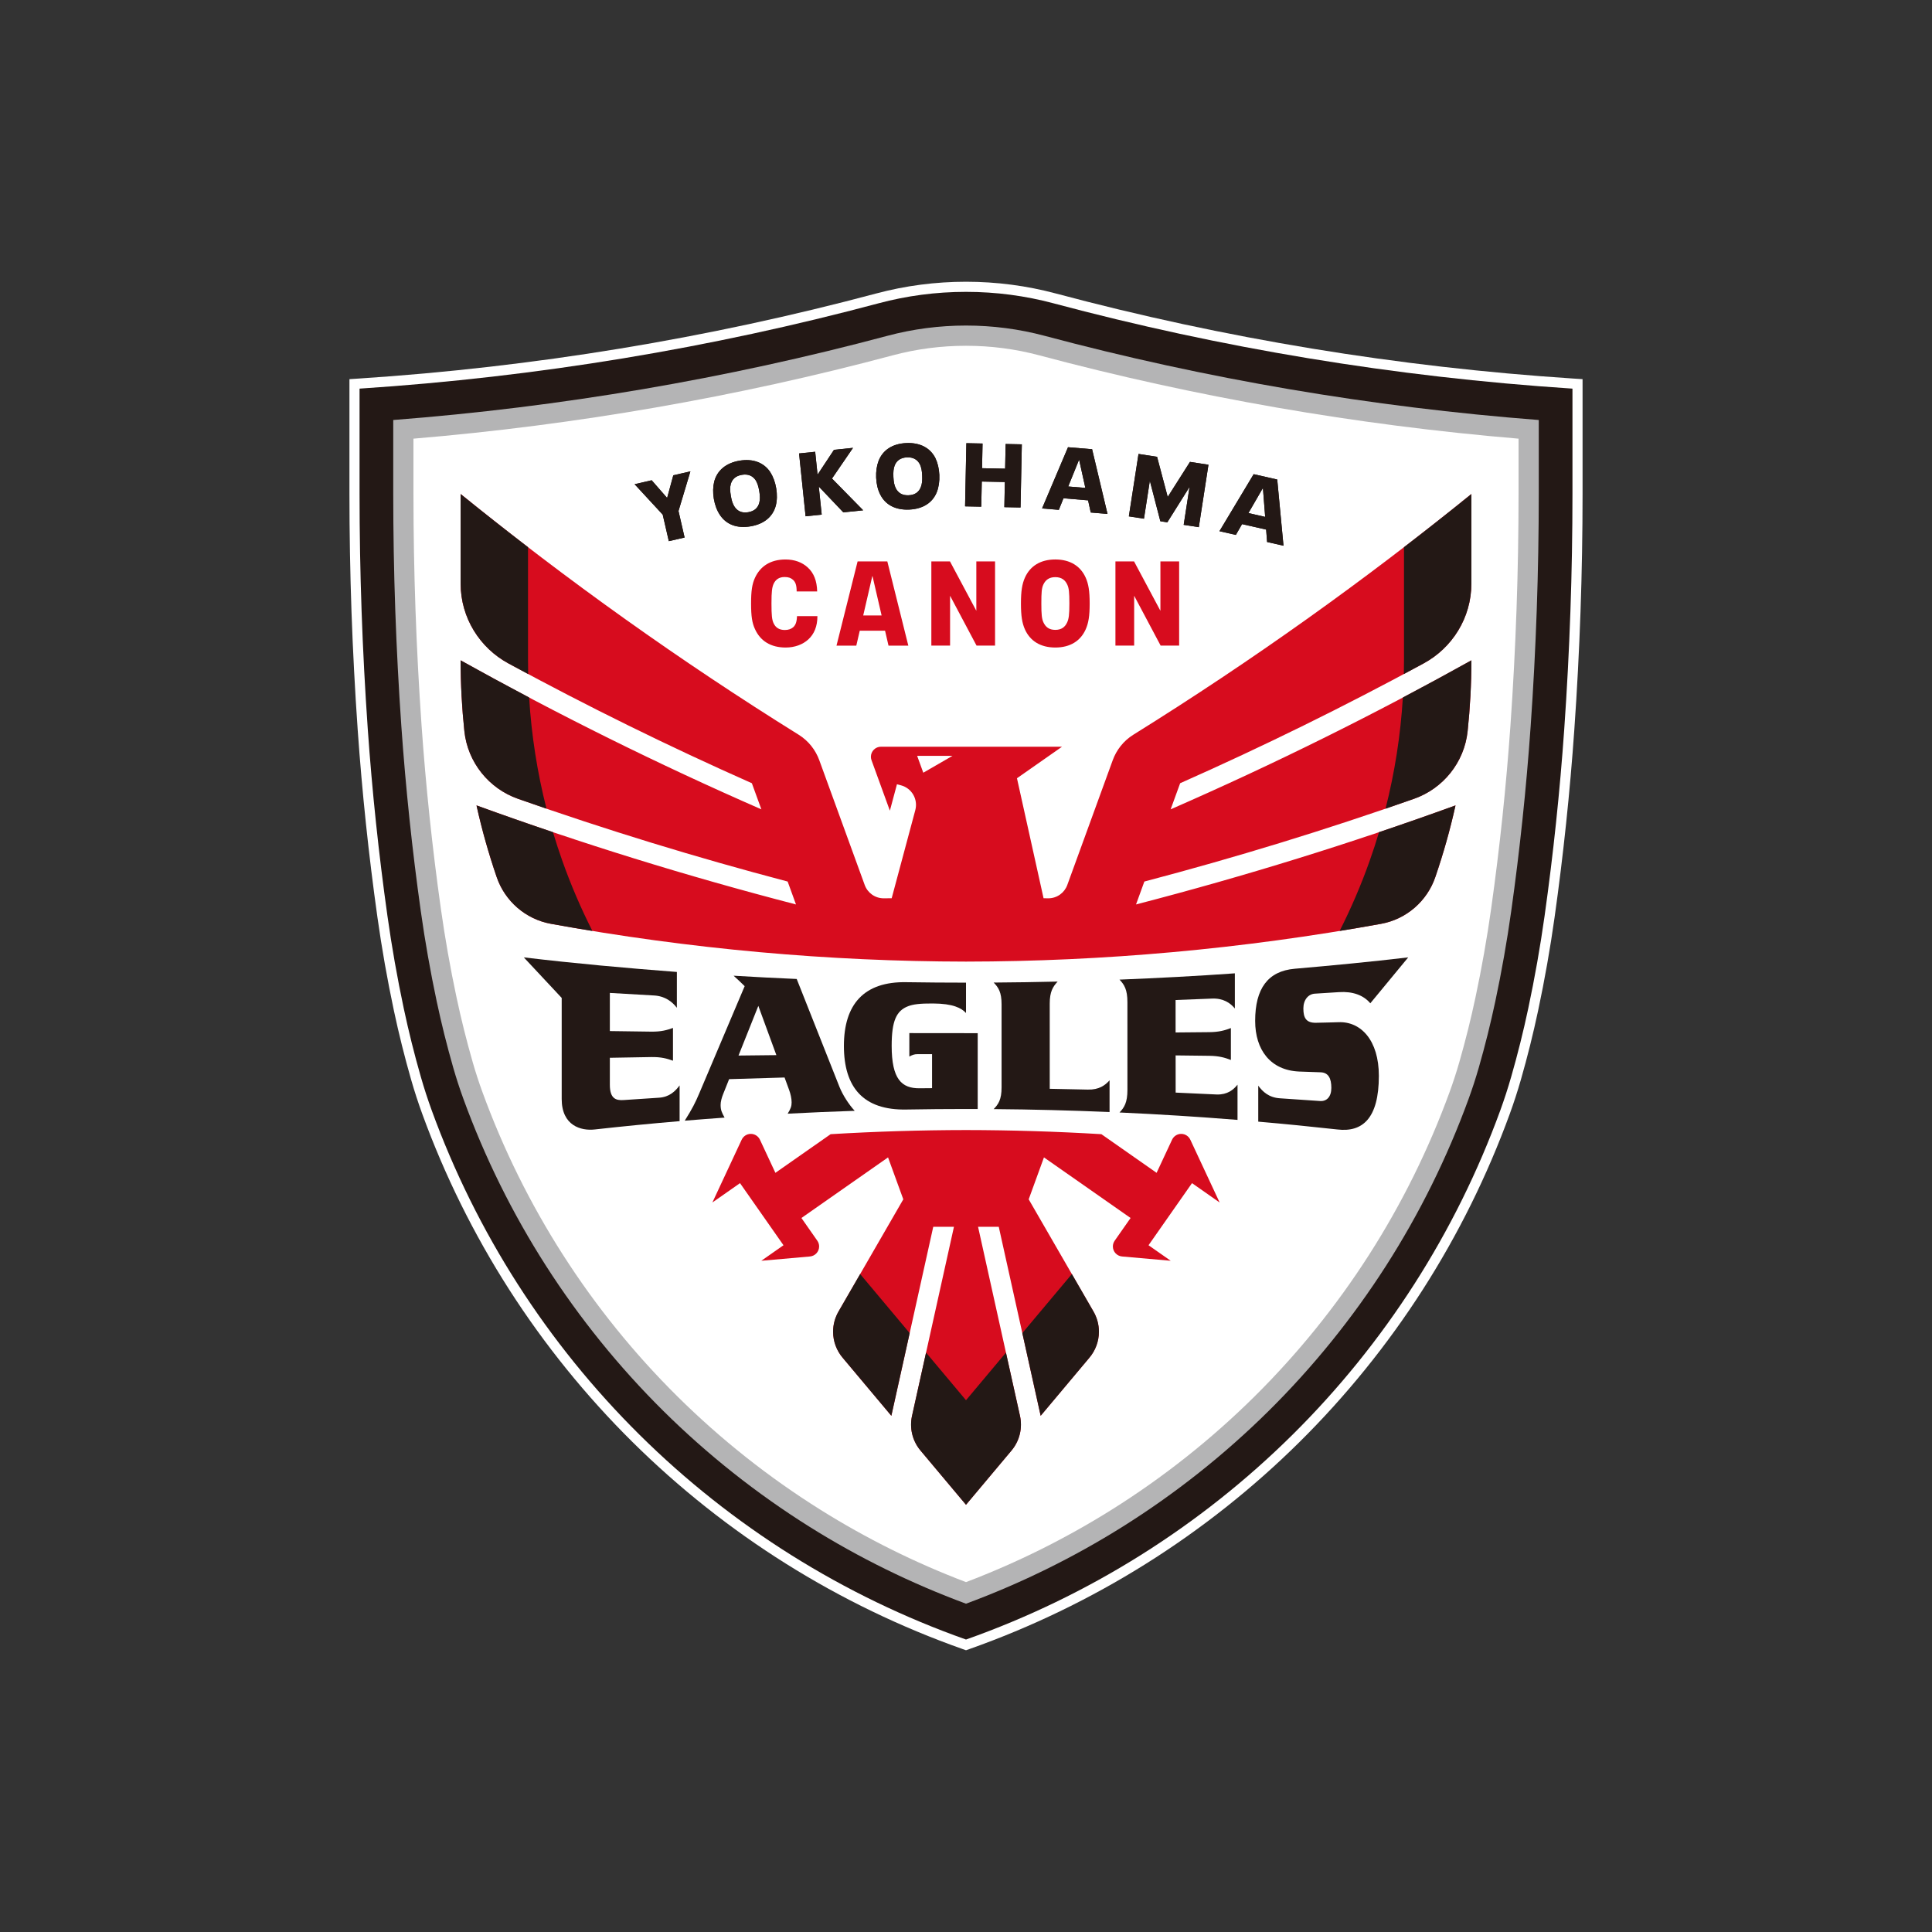
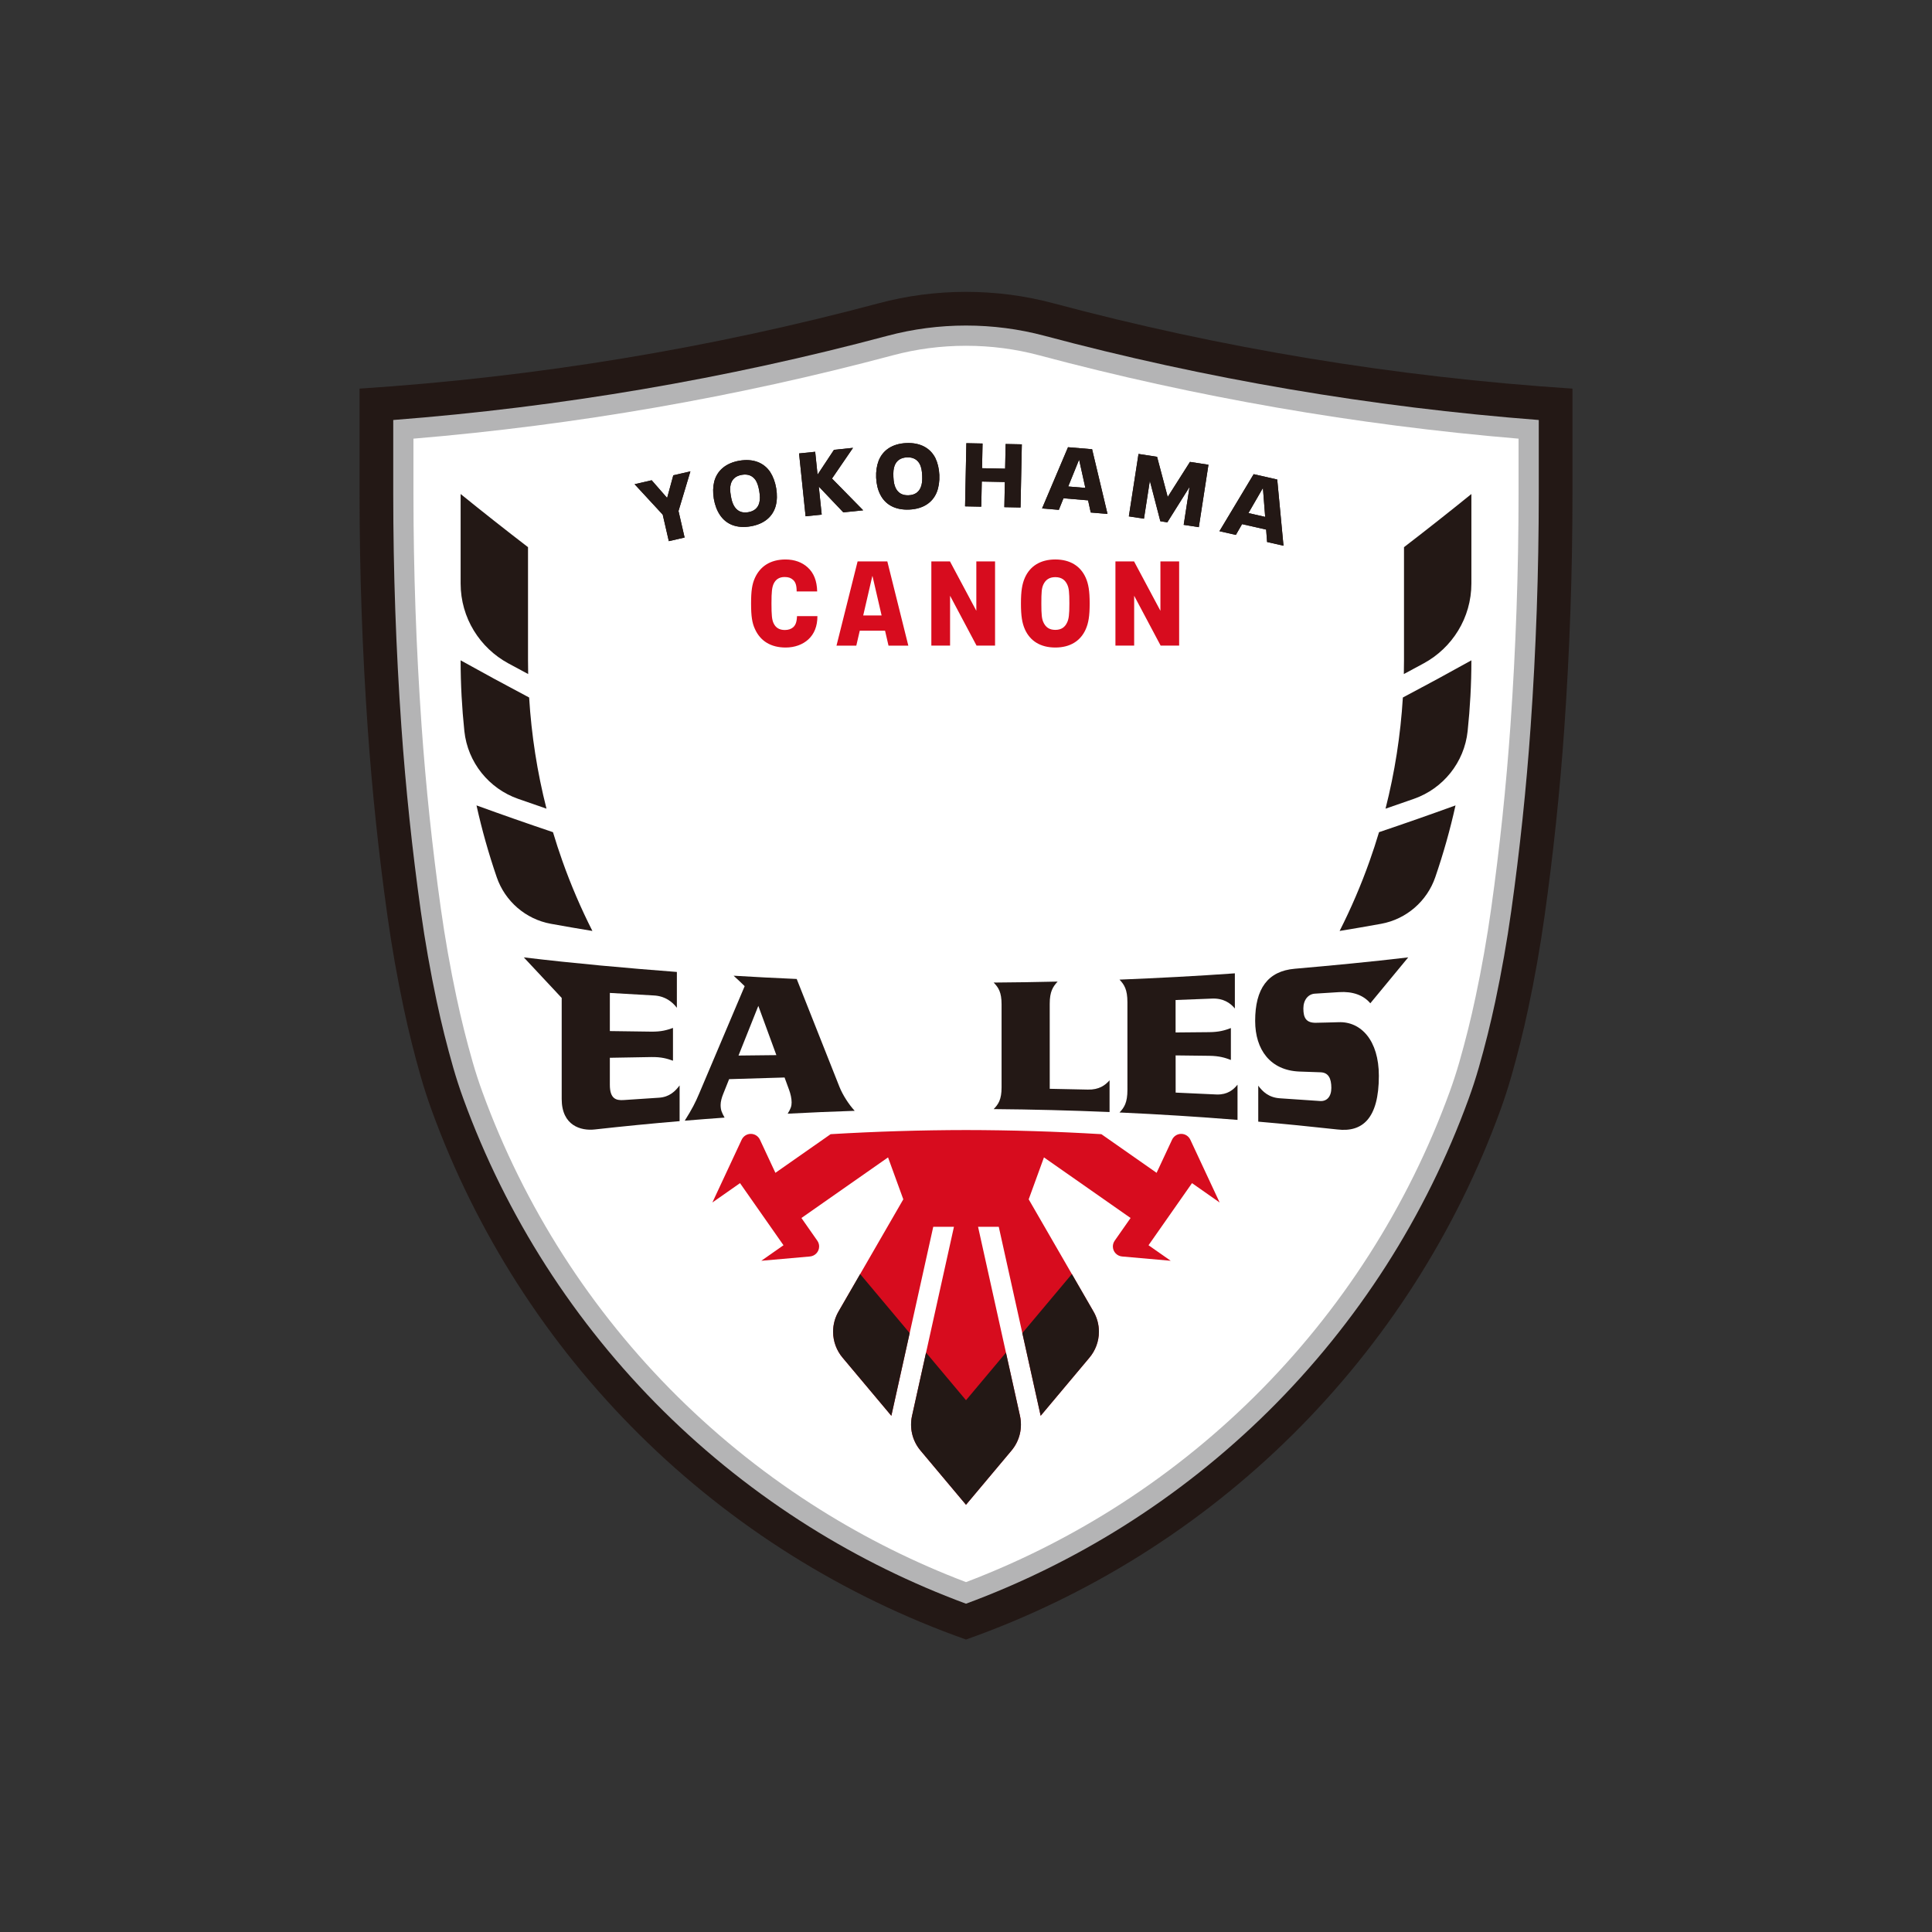
<svg xmlns="http://www.w3.org/2000/svg" id="emblem_eagles" viewBox="0 0 600 600">
  <rect x="0" y="0" width="600" height="600" fill="#333333" stroke="none" />
-   <path d="M298.955,512.13c-19.165-6.773-37.611-15.685-54.83-26.485-17.22-10.799-33.271-23.526-47.713-37.827-14.437-14.301-27.318-30.224-38.281-47.334-10.963-17.11-20.042-35.463-26.996-54.553-.635-1.742-1.248-3.519-1.821-5.283-.573-1.764-1.124-3.559-1.632-5.34-1.014-3.528-1.98-7.126-2.866-10.685-.891-3.563-1.729-7.188-2.491-10.777-1.014-4.776-1.958-9.635-2.809-14.442-.847-4.811-1.623-9.697-2.302-14.534-1.354-9.635-2.558-19.425-3.576-29.095-1.019-9.675-1.879-19.5-2.558-29.206-.847-12.118-1.49-24.421-1.918-36.565-.423-12.144-.639-24.461-.639-36.61v-35.644l2.937-.19c54.306-3.554,108.356-12.44,160.646-26.414,9.053-2.421,18.437-3.647,27.896-3.647s18.847,1.226,27.9,3.647c52.286,13.974,106.336,22.86,160.646,26.414l2.932.19v35.644c0,12.149-.216,24.469-.639,36.61-.423,12.149-1.067,24.452-1.918,36.565-.679,9.71-1.539,19.535-2.558,29.206-1.014,9.675-2.218,19.464-3.572,29.095-.679,4.833-1.455,9.723-2.306,14.534-.847,4.807-1.79,9.666-2.809,14.442-.763,3.589-1.601,7.214-2.487,10.777-.891,3.559-1.852,7.153-2.866,10.685-.512,1.781-1.063,3.581-1.636,5.34-.569,1.76-1.182,3.537-1.817,5.283-6.954,19.09-16.038,37.443-27.001,54.553-10.963,17.11-23.839,33.033-38.281,47.334-14.437,14.301-30.489,27.027-47.709,37.827-17.22,10.799-35.67,19.711-54.83,26.485l-1.05.37-1.045-.37Z" style="fill: #fff;" />
  <path d="M111.662,120.692v32.703c0,12.166.212,24.337.639,36.499.423,12.162,1.063,24.315,1.909,36.46.679,9.71,1.53,19.411,2.549,29.091,1.019,9.684,2.205,19.35,3.563,28.99.675,4.82,1.438,9.631,2.284,14.424s1.777,9.573,2.787,14.332c.758,3.572,1.583,7.131,2.465,10.672.886,3.545,1.83,7.073,2.84,10.579.503,1.755,1.036,3.501,1.601,5.239.564,1.737,1.16,3.462,1.782,5.177,13.816,37.924,35.855,72.324,64.541,100.731,28.685,28.407,63.306,50.121,101.379,63.584,38.074-13.463,72.694-35.176,101.379-63.584,28.685-28.407,50.725-62.808,64.541-100.731.622-1.715,1.217-3.44,1.782-5.177.564-1.737,1.098-3.484,1.601-5.239,1.01-3.506,1.954-7.034,2.84-10.579.882-3.541,1.707-7.1,2.465-10.672,1.01-4.758,1.94-9.538,2.787-14.332.847-4.793,1.61-9.604,2.289-14.424,1.354-9.64,2.54-19.306,3.559-28.99,1.019-9.679,1.87-19.381,2.549-29.091.851-12.145,1.486-24.298,1.909-36.46.428-12.162.639-24.333.639-36.499v-32.703c-55.395-3.625-109.317-12.634-161.25-26.516-8.643-2.306-17.723-3.537-27.089-3.537s-18.446,1.23-27.089,3.537c-51.933,13.882-105.855,22.891-161.25,26.516" style="fill: #231815;" />
  <path d="M300.001,498.044c-16.973-6.275-33.324-14.314-48.652-23.923-16.373-10.27-31.635-22.37-45.367-35.966-13.727-13.6-25.973-28.743-36.398-45.01-10.42-16.267-19.059-33.721-25.669-51.872-.582-1.592-1.142-3.219-1.667-4.829-.525-1.614-1.027-3.259-1.495-4.89-.966-3.373-1.892-6.813-2.743-10.226-.847-3.409-1.649-6.879-2.381-10.314-.983-4.617-1.896-9.322-2.716-13.974-.825-4.652-1.574-9.384-2.231-14.063-1.332-9.476-2.514-19.107-3.515-28.628-1.001-9.516-1.848-19.182-2.518-28.729-.838-11.959-1.473-24.104-1.892-36.094-.419-11.986-.631-24.143-.631-36.133v-22.957c51.898-4,103.483-12.784,153.489-26.15,7.907-2.112,16.113-3.184,24.386-3.184s16.479,1.071,24.386,3.184c50.006,13.366,101.591,22.15,153.489,26.15v22.957c0,11.99-.212,24.152-.631,36.133-.419,11.99-1.054,24.13-1.892,36.094-.67,9.551-1.517,19.218-2.518,28.729-1.001,9.521-2.183,19.151-3.515,28.628-.657,4.674-1.407,9.406-2.231,14.063-.82,4.652-1.733,9.353-2.716,13.974-.732,3.435-1.535,6.906-2.381,10.314-.851,3.409-1.773,6.848-2.743,10.226-.472,1.636-.975,3.276-1.495,4.886-.525,1.609-1.085,3.237-1.667,4.833-6.61,18.15-15.249,35.604-25.669,51.872-10.425,16.267-22.67,31.411-36.402,45.01-13.727,13.595-28.99,25.695-45.363,35.966-15.328,9.609-31.679,17.648-48.652,23.923" style="fill: #b4b4b5;" />
  <path d="M300.001,491.34c-15.791-5.997-31.009-13.569-45.314-22.538-15.985-10.023-30.886-21.837-44.287-35.11-13.401-13.269-25.356-28.05-35.529-43.934-10.173-15.879-18.605-32.914-25.056-50.632-.556-1.521-1.094-3.078-1.596-4.621-.503-1.548-.983-3.118-1.429-4.679-.948-3.307-1.852-6.676-2.686-10.014-.833-3.338-1.618-6.738-2.333-10.103-.97-4.546-1.87-9.177-2.677-13.758-.811-4.582-1.548-9.243-2.196-13.846-1.323-9.406-2.496-18.962-3.493-28.407-.992-9.446-1.83-19.041-2.496-28.513-.829-11.889-1.464-23.958-1.879-35.873-.419-11.915-.631-23.998-.631-35.917v-17.163c50.328-4.22,100.321-12.912,148.837-25.876,7.377-1.976,15.037-2.972,22.763-2.972s15.386.997,22.763,2.972c48.516,12.965,98.509,21.656,148.837,25.876v17.163c0,11.919-.212,24.007-.631,35.917-.415,11.915-1.05,23.984-1.879,35.873-.666,9.477-1.504,19.068-2.496,28.513-.997,9.446-2.17,19.006-3.492,28.407-.648,4.604-1.385,9.265-2.196,13.846-.807,4.582-1.707,9.208-2.677,13.758-.714,3.365-1.499,6.764-2.333,10.103-.833,3.338-1.737,6.707-2.686,10.014-.445,1.561-.93,3.135-1.429,4.674-.503,1.543-1.036,3.1-1.596,4.63-6.451,17.714-14.883,34.749-25.056,50.628-10.173,15.884-22.128,30.665-35.529,43.934-13.401,13.273-28.302,25.087-44.287,35.11-14.305,8.969-29.523,16.541-45.314,22.538" style="fill: #fff;" />
  <path d="M234.439,195.316c-.851-1.852-1.186-3.889-1.186-7.893,0-4.0.335-6.037,1.186-7.929,1.632-3.594,4.78-5.741,9.521-5.741,2.818,0,5.151.891,6.857,2.443,1.927,1.742,2.888,4.189,2.963,7.488h-6.372c0-1.967-.37-2.928-1.111-3.594-.666-.595-1.371-.891-2.633-.891-1.702,0-2.813.776-3.444,2.187-.445,1.072-.631,2.258-.631,6.002s.15,5.04.631,6.112c.666,1.482,1.852,2.152,3.519,2.152,1.111,0,1.962-.3,2.633-.891.666-.631,1.072-1.521,1.147-3.409h6.337c0,3.148-1.001,5.556-2.818,7.223-1.742,1.596-4.225,2.522-7.038,2.522-4.63,0-7.893-2.037-9.56-5.781" style="fill: #d70c1e;" />
  <path d="M274.864,195.874h-7.858l-1.072,4.63h-6.152l6.557-26.158h9.225l6.522,26.158h-6.152l-1.072-4.63ZM273.788,191.129l-2.818-12.188h-.071l-2.818,12.188h5.706Z" style="fill: #d70c1e;" />
  <polygon points="289.238 174.345 295.019 174.345 303.208 189.686 303.208 174.345 309.024 174.345 309.024 200.503 303.278 200.503 295.054 185.016 295.054 200.503 289.238 200.503 289.238 174.345" style="fill: #d70c1e;" />
  <path d="M318.285,195.428c-.851-1.927-1.221-4.114-1.221-8.004s.37-6.077,1.221-8.004c1.592-3.594,4.815-5.671,9.45-5.671,4.63,0,7.854,2.077,9.446,5.671.855,1.927,1.226,4.114,1.226,8.004s-.37,6.077-1.226,8.004c-1.592,3.594-4.815,5.667-9.446,5.667-4.635,0-7.858-2.073-9.45-5.667M331.439,193.241c.481-1.076.666-2.297.666-5.816s-.145-4.745-.631-5.816c-.666-1.482-1.812-2.373-3.739-2.373s-3.078.891-3.744,2.373c-.481,1.071-.591,2.297-.591,5.816s.146,4.74.631,5.816c.666,1.482,1.777,2.373,3.704,2.373s3.038-.891,3.704-2.373" style="fill: #d70c1e;" />
  <polygon points="346.408 174.345 352.189 174.345 360.378 189.686 360.378 174.345 366.194 174.345 366.194 200.503 360.448 200.503 352.224 185.016 352.224 200.503 346.408 200.503 346.408 174.345" style="fill: #d70c1e;" />
  <polygon points="205.811 159.827 197.076 150.373 202.385 149.151 207.183 154.637 209.101 147.608 214.41 146.387 210.715 158.699 212.607 166.931 207.708 168.06 205.811 159.827" style="fill: #231815;" />
  <path d="M223.572,159.913c-.9-1.341-1.557-3.06-1.887-5.005-.326-1.949-.269-3.761.115-5.318.886-3.448,3.616-5.799,7.863-6.518,4.247-.714,7.572.609,9.529,3.519.882,1.376,1.539,3.096,1.865,5.04.335,1.976.278,3.814-.128,5.406-.895,3.391-3.603,5.711-7.823,6.421-4.273.723-7.567-.582-9.534-3.545M235.809,156.098c.26-.974.247-2.042-.013-3.576-.265-1.561-.6-2.549-1.142-3.418-.93-1.336-2.306-1.976-4.251-1.645-1.971.331-3.06,1.389-3.475,2.955-.251,1.001-.216,2.037.044,3.598.26,1.535.6,2.549,1.164,3.382.904,1.341,2.258,2.015,4.229,1.68,1.976-.331,3.06-1.42,3.444-2.977" style="fill: #231815;" />
  <polygon points="261.904 159.12 254.284 151.108 255.188 159.817 250.183 160.338 248.158 140.82 253.164 140.304 253.9 147.404 258.998 139.696 264.911 139.083 258.385 148.617 268.068 158.481 261.904 159.12" style="fill: #231815;" />
  <path d="M273.352,153.553c-.732-1.442-1.169-3.228-1.257-5.199-.084-1.971.198-3.766.772-5.265,1.305-3.312,4.304-5.305,8.608-5.49,4.304-.19,7.439,1.539,9.022,4.67.701,1.468,1.142,3.259,1.226,5.23.088,1.997-.194,3.819-.794,5.349-1.305,3.254-4.282,5.221-8.555,5.406-4.33.19-7.439-1.513-9.022-4.701M285.964,151.282c.375-.935.498-1.997.428-3.55-.066-1.583-.278-2.606-.71-3.532-.754-1.442-2.042-2.245-4.013-2.161-2.002.088-3.21,1.001-3.814,2.5-.375.966-.467,1.998-.401,3.581.071,1.552.282,2.602.736,3.501.732,1.442,1.993,2.275,3.991,2.187,1.998-.084,3.21-1.027,3.784-2.527" style="fill: #231815;" />
  <polygon points="300.112 137.636 305.14 137.738 304.985 145.406 312.151 145.552 312.31 137.888 317.337 137.989 316.936 157.603 311.908 157.502 312.067 149.692 304.901 149.547 304.738 157.352 299.711 157.251 300.112 137.636" style="fill: #231815;" />
  <path d="M337.913,155.388l-7.642-.639-1.442,3.585-5.208-.432,8.061-19.015,7.479.626,4.785,20.091-5.204-.437-.829-3.779ZM337.066,151.525l-1.923-8.696-.053-.004-3.343,8.255,5.318.445Z" style="fill: #231815;" />
  <polygon points="353.574 140.974 359.342 141.865 362.644 154.327 369.559 143.443 375.296 144.33 372.302 163.719 367.605 162.996 369.427 151.213 362.525 162.211 360.356 161.876 357.093 149.308 355.271 161.087 350.575 160.363 353.574 140.974" style="fill: #231815;" />
  <path d="M393.212,164.467l-7.479-1.693-1.927,3.351-5.098-1.155,10.632-17.71,7.316,1.663,1.945,20.558-5.093-1.155-.295-3.859ZM392.912,160.524l-.692-8.877-.057-.013-4.454,7.708,5.204,1.182Z" style="fill: #231815;" />
  <polygon points="205.811 159.827 197.076 150.373 202.385 149.151 207.183 154.637 209.101 147.608 214.41 146.387 210.715 158.699 212.607 166.931 207.708 168.06 205.811 159.827" style="fill: #231815;" />
  <path d="M223.572,159.913c-.9-1.341-1.557-3.06-1.887-5.005-.326-1.949-.269-3.761.115-5.318.886-3.448,3.616-5.799,7.863-6.518,4.247-.714,7.572.609,9.529,3.519.882,1.376,1.539,3.096,1.865,5.04.335,1.976.278,3.814-.128,5.406-.895,3.391-3.603,5.711-7.823,6.421-4.273.723-7.567-.582-9.534-3.545M235.809,156.098c.26-.974.247-2.042-.013-3.576-.265-1.561-.6-2.549-1.142-3.418-.93-1.336-2.306-1.976-4.251-1.645-1.971.331-3.06,1.389-3.475,2.955-.251,1.001-.216,2.037.044,3.598.26,1.535.6,2.549,1.164,3.382.904,1.341,2.258,2.015,4.229,1.68,1.976-.331,3.06-1.42,3.444-2.977" style="fill: #231815;" />
  <polygon points="261.904 159.12 254.284 151.108 255.188 159.817 250.183 160.338 248.158 140.82 253.164 140.304 253.9 147.404 258.998 139.696 264.911 139.083 258.385 148.617 268.068 158.481 261.904 159.12" style="fill: #231815;" />
  <path d="M273.352,153.553c-.732-1.442-1.169-3.228-1.257-5.199-.084-1.971.198-3.766.772-5.265,1.305-3.312,4.304-5.305,8.608-5.49,4.304-.19,7.439,1.539,9.022,4.67.701,1.468,1.142,3.259,1.226,5.23.088,1.997-.194,3.819-.794,5.349-1.305,3.254-4.282,5.221-8.555,5.406-4.33.19-7.439-1.513-9.022-4.701M285.964,151.282c.375-.935.498-1.997.428-3.55-.066-1.583-.278-2.606-.71-3.532-.754-1.442-2.042-2.245-4.013-2.161-2.002.088-3.21,1.001-3.814,2.5-.375.966-.467,1.998-.401,3.581.071,1.552.282,2.602.736,3.501.732,1.442,1.993,2.275,3.991,2.187,1.998-.084,3.21-1.027,3.784-2.527" style="fill: #231815;" />
  <polygon points="300.112 137.636 305.14 137.738 304.985 145.406 312.151 145.552 312.31 137.888 317.337 137.989 316.936 157.603 311.908 157.502 312.067 149.692 304.901 149.547 304.738 157.352 299.711 157.251 300.112 137.636" style="fill: #231815;" />
  <path d="M337.913,155.388l-7.642-.639-1.442,3.585-5.208-.432,8.061-19.015,7.479.626,4.785,20.091-5.204-.437-.829-3.779ZM337.066,151.525l-1.923-8.696-.053-.004-3.343,8.255,5.318.445Z" style="fill: #231815;" />
  <polygon points="353.574 140.974 359.342 141.865 362.644 154.327 369.559 143.443 375.296 144.33 372.302 163.719 367.605 162.996 369.427 151.213 362.525 162.211 360.356 161.876 357.093 149.308 355.271 161.087 350.575 160.363 353.574 140.974" style="fill: #231815;" />
  <path d="M393.212,164.467l-7.479-1.693-1.927,3.351-5.098-1.155,10.632-17.71,7.316,1.663,1.945,20.558-5.093-1.155-.295-3.859ZM392.912,160.524l-.692-8.877-.057-.013-4.454,7.708,5.204,1.182Z" style="fill: #231815;" />
  <path d="M366.831,352.136c-1.257,0-2.337.745-2.835,1.812l-4.802,10.283-17.149-12.003c-14.067-.838-28.086-1.266-42.042-1.283-13.957.018-27.975.445-42.042,1.283l-17.154,12.003-4.798-10.283c-.503-1.067-1.579-1.812-2.84-1.812-1.257,0-2.333.745-2.835,1.812l-9.097,19.495,8.581-6.01,13.503,19.288-6.892,4.824,15.094-1.332c1.605-.141,2.866-1.473,2.866-3.113,0-.67-.212-1.288-.573-1.799l-4.926-7.042,26.899-18.821,4.74,13.022-20.108,34.828c-1.072,1.848-1.693,3.986-1.693,6.275,0,3.074,1.107,5.887,2.941,8.065l15.147,18.053,13.013-58.689h6.429l-13.013,58.698c-.816,3.678.018,7.673,2.624,10.786l14.133,16.841,14.129-16.841c2.611-3.113,3.44-7.108,2.628-10.786l-13.013-58.698h6.429l13.013,58.689,15.147-18.053c1.83-2.178,2.937-4.992,2.937-8.065,0-2.289-.622-4.427-1.689-6.275l-20.113-34.828,4.74-13.022,26.904,18.821-4.93,7.042c-.357.512-.573,1.129-.573,1.799,0,1.64,1.266,2.972,2.866,3.113l15.099,1.332-6.892-4.824,13.503-19.288,8.581,6.01-9.102-19.495c-.498-1.067-1.574-1.812-2.835-1.812" style="fill: #d70c1e;" />
-   <path d="M274.437,278.978c-2.712,0-5.014-1.724-5.891-4.132l-14.093-38.717c-1.155-3.184-3.329-6.033-6.429-7.96-36.821-22.917-71.839-47.912-104.973-74.749v27.777c0,10.724,5.993,20.024,14.799,24.809,24.567,13.348,49.799,25.766,75.649,37.231l2.95,8.109c-32.081-14.018-63.24-29.457-93.398-46.271,0,7.421.401,14.751,1.164,21.974,1.032,9.772,7.655,17.855,16.62,21.012,27.393,9.653,55.342,18.225,83.776,25.709l2.589,7.113c-33.778-8.753-66.887-19.01-99.219-30.753,1.685,7.598,3.792,15.037,6.288,22.3,2.549,7.417,8.947,13.035,16.819,14.468,43.303,7.862,86.404,11.686,128.914,11.734,42.514-.049,85.615-3.872,128.914-11.734,7.871-1.433,14.274-7.051,16.823-14.468,2.491-7.263,4.599-14.702,6.284-22.3-32.332,11.743-65.44,22-99.219,30.753l2.588-7.113c28.438-7.483,56.383-16.056,83.78-25.709,8.961-3.157,15.588-11.24,16.616-21.012.763-7.223,1.164-14.552,1.164-21.974-30.154,16.814-61.317,32.253-93.398,46.271l2.954-8.109c25.845-11.465,51.082-23.883,75.649-37.231,8.802-4.785,14.795-14.085,14.795-24.809v-27.777c-33.135,26.838-68.152,51.832-104.973,74.749-3.096,1.927-5.27,4.776-6.425,7.96l-14.098,38.717c-.873,2.408-3.179,4.132-5.891,4.132l-1.477-.022-8.259-37.262,13.996-9.798h-56.22c-1.733,0-3.14,1.402-3.14,3.135,0,.379.079.736.198,1.071l5.697,15.663,2.2-8.211,1.257.335c3.351.899,5.336,4.339,4.441,7.691l-7.338,27.376-2.483.022ZM295.816,234.73l-9.08,5.243-1.909-5.243h10.989Z" style="fill: #d70c1e;" />
  <path d="M174.643,267.354c-1.045-2.95-2.015-5.922-2.91-8.912-7.96-2.685-15.879-5.455-23.751-8.317,1.685,7.602,3.792,15.042,6.284,22.3,2.549,7.421,8.947,13.04,16.819,14.468,4.3.78,8.595,1.521,12.89,2.222-3.567-7.034-6.681-14.296-9.331-21.762" style="fill: #231815;" />
  <path d="M428.268,258.441c-.895,2.99-1.861,5.962-2.91,8.912-2.646,7.466-5.764,14.728-9.327,21.762,4.291-.701,8.59-1.438,12.885-2.218,7.871-1.433,14.27-7.051,16.819-14.468,2.496-7.263,4.604-14.702,6.288-22.3-7.871,2.857-15.791,5.631-23.755,8.312" style="fill: #231815;" />
  <path d="M455.788,227.05c.763-7.223,1.164-14.552,1.164-21.978-7.038,3.925-14.133,7.77-21.281,11.545-.714,11.704-2.514,23.248-5.384,34.528,2.968-1.019,5.927-2.042,8.886-3.087,8.961-3.157,15.584-11.24,16.616-21.008" style="fill: #231815;" />
  <path d="M143.052,153.418v27.777c0,10.724,5.993,20.029,14.795,24.809,2.055,1.12,4.119,2.227,6.182,3.329-.035-1.42-.049-2.835-.049-4.26v-35.145c-7.06-5.424-14.036-10.927-20.929-16.51" style="fill: #231815;" />
  <path d="M436.024,205.074c0,1.42-.018,2.84-.049,4.26,2.064-1.102,4.123-2.209,6.178-3.329,8.806-4.785,14.799-14.085,14.799-24.809v-27.777c-6.897,5.583-13.873,11.086-20.928,16.51v35.145Z" style="fill: #231815;" />
  <path d="M160.832,248.06c2.954,1.041,5.918,2.068,8.886,3.082-2.871-11.28-4.674-22.82-5.389-34.524-7.144-3.775-14.239-7.62-21.277-11.545,0,7.426.401,14.751,1.16,21.978,1.032,9.768,7.66,17.851,16.62,21.008" style="fill: #231815;" />
  <path d="M332.874,395.669l-15.381,18.331,5.693,25.682,15.147-18.053c1.834-2.183,2.941-4.992,2.941-8.065,0-2.289-.622-4.427-1.693-6.275l-6.707-11.62Z" style="fill: #231815;" />
  <path d="M267.129,395.669l-6.712,11.62c-1.067,1.848-1.689,3.986-1.689,6.275,0,3.074,1.107,5.887,2.941,8.065l15.147,18.053,5.693-25.682-15.381-18.331Z" style="fill: #231815;" />
  <path d="M287.594,420.063l-4.352,19.628c-.811,3.678.018,7.677,2.628,10.786l14.129,16.841,14.133-16.841c2.606-3.109,3.44-7.108,2.628-10.786l-4.352-19.628-12.405,14.79-12.409-14.79Z" style="fill: #231815;" />
-   <path d="M326.001,311.739c0-3.797.983-5.305,2.456-6.901-6.637.159-13.225.256-19.861.304,1.473,1.521,2.452,2.99,2.452,6.738v25.823c0,3.753-.979,5.217-2.452,6.738,12.025.097,23.971.406,35.988.908v-9.851c-1.354,1.53-3.254,2.972-6.756,2.884-3.951-.101-7.867-.181-11.822-.247l-.004-26.397Z" style="fill: #231815;" />
+   <path d="M326.001,311.739c0-3.797.983-5.305,2.456-6.901-6.637.159-13.225.256-19.861.304,1.473,1.521,2.452,2.99,2.452,6.738v25.823c0,3.753-.979,5.217-2.452,6.738,12.025.097,23.971.406,35.988.908v-9.851c-1.354,1.53-3.254,2.972-6.756,2.884-3.951-.101-7.867-.181-11.822-.247Z" style="fill: #231815;" />
  <path d="M204.66,340.903c-3.925.251-6.998.463-10.989.728-2.359.163-4.277-.401-4.277-4.745v-8.383c4.286-.079,8.617-.154,12.863-.225,3.122-.049,4.868.467,6.742,1.133v-10.178c-1.874.67-3.62,1.191-6.742,1.151-4.247-.057-8.577-.115-12.863-.176v-11.845c4.564.282,9.177.547,13.701.789,3.493.194,5.693,1.976,7.113,3.828l.004-11.13c-15.849-1.213-31.763-2.641-47.541-4.529l11.77,12.594v31.384c0,8.308,6.002,9.94,10.239,9.468,8.789-.979,17.59-1.848,26.379-2.584v-11.099c-1.305,1.751-3.118,3.607-6.398,3.819" style="fill: #231815;" />
-   <path d="M303.636,344.408v-23.548c-7.078,0-14.155-.004-21.233-.022v7.285c1.019-.564,1.632-.745,2.518-.745,1.513-.004,3.025-.009,4.538-.009v10.57c-1.274.009-2.58.022-3.859.035-5.596.057-8.683-2.831-8.683-13.176,0-7.668,1.416-10.918,5.137-12.321,1.521-.578,3.612-.864,7.673-.838,6.301.031,8.85,1.429,10.275,2.959v-9.428c-6.143,0-12.285-.049-18.428-.141-13.379-.278-19.487,6.989-19.491,19.795,0,12.801,5.971,20.042,19.491,19.747,6.143-.106,12.285-.163,18.428-.163h3.634Z" style="fill: #231815;" />
  <path d="M384.323,347.794v-10.94c-1.305,1.618-3.127,3.118-6.399,3.052-4.277-.216-8.533-.41-12.815-.591l-.009-11.549c3.475.04,6.945.079,10.42.124,3.118.04,4.868.573,6.742,1.292v-9.909c-1.874.714-3.625,1.244-6.742,1.274-3.47.035-6.959.066-10.429.097l-.004-10.081c3.762-.137,7.541-.282,11.302-.441,3.497-.154,5.693,1.354,7.108,3.078v-10.923c-11.928.851-23.87,1.473-35.825,1.953,1.477,1.552,2.456,3.069,2.456,7.025.004,9.066.004,18.155.004,27.226,0,3.951-.983,5.468-2.456,7.012,12.233.551,24.434,1.323,36.645,2.302" style="fill: #231815;" />
  <path d="M410.144,333.01c2.425.088,3.316,1.927,3.316,4.842,0,2.761-1.433,4.225-3.501,4.079-4.15-.3-8.303-.582-12.457-.847-3.497-.229-5.393-2.095-6.742-3.916v11.17c8.207.706,16.391,1.526,24.584,2.43,7.735.917,12.872-3.347,12.872-16.669,0-11.029-5.583-16.907-12.484-16.647-2.324.084-4.648.119-6.967.176-3.118.079-3.995-1.491-3.995-4.445,0-2.668,1.513-4.467,3.563-4.595,2.681-.168,5.014-.309,7.536-.476,4.207-.273,7.576.939,9.693,3.466l11.77-14.257c-11.734,1.385-23.491,2.505-35.265,3.532-8.339.728-12.268,6.191-12.268,16.192,0,9.04,4.78,15.355,13.679,15.73,2.245.097,4.445.154,6.668.234" style="fill: #231815;" />
  <path d="M244.616,345.866c.944-1.53,1.23-2.324,1.23-3.497,0-1.257-.34-2.686-.785-3.898l-1.407-3.845c-5.746.15-11.487.322-17.224.516l-1.87,4.687c-.41,1.027-.776,2.28-.767,3.356.013,1.57.357,2.306,1.23,3.898-4.11.291-8.264.617-12.369.957,2.35-3.753,3.254-5.539,4.476-8.414l14.133-33.36c-.82-.833-2.32-2.245-3.435-3.25,6.57.401,13.022.723,19.597,1.014l13.26,33.461c1.036,2.606,3.007,5.631,4.758,7.483-6.928.225-13.904.525-20.827.891M241.11,327.681l-5.605-15.297-6.152,15.425c3.92-.049,7.836-.088,11.756-.128" style="fill: #231815;" />
</svg>